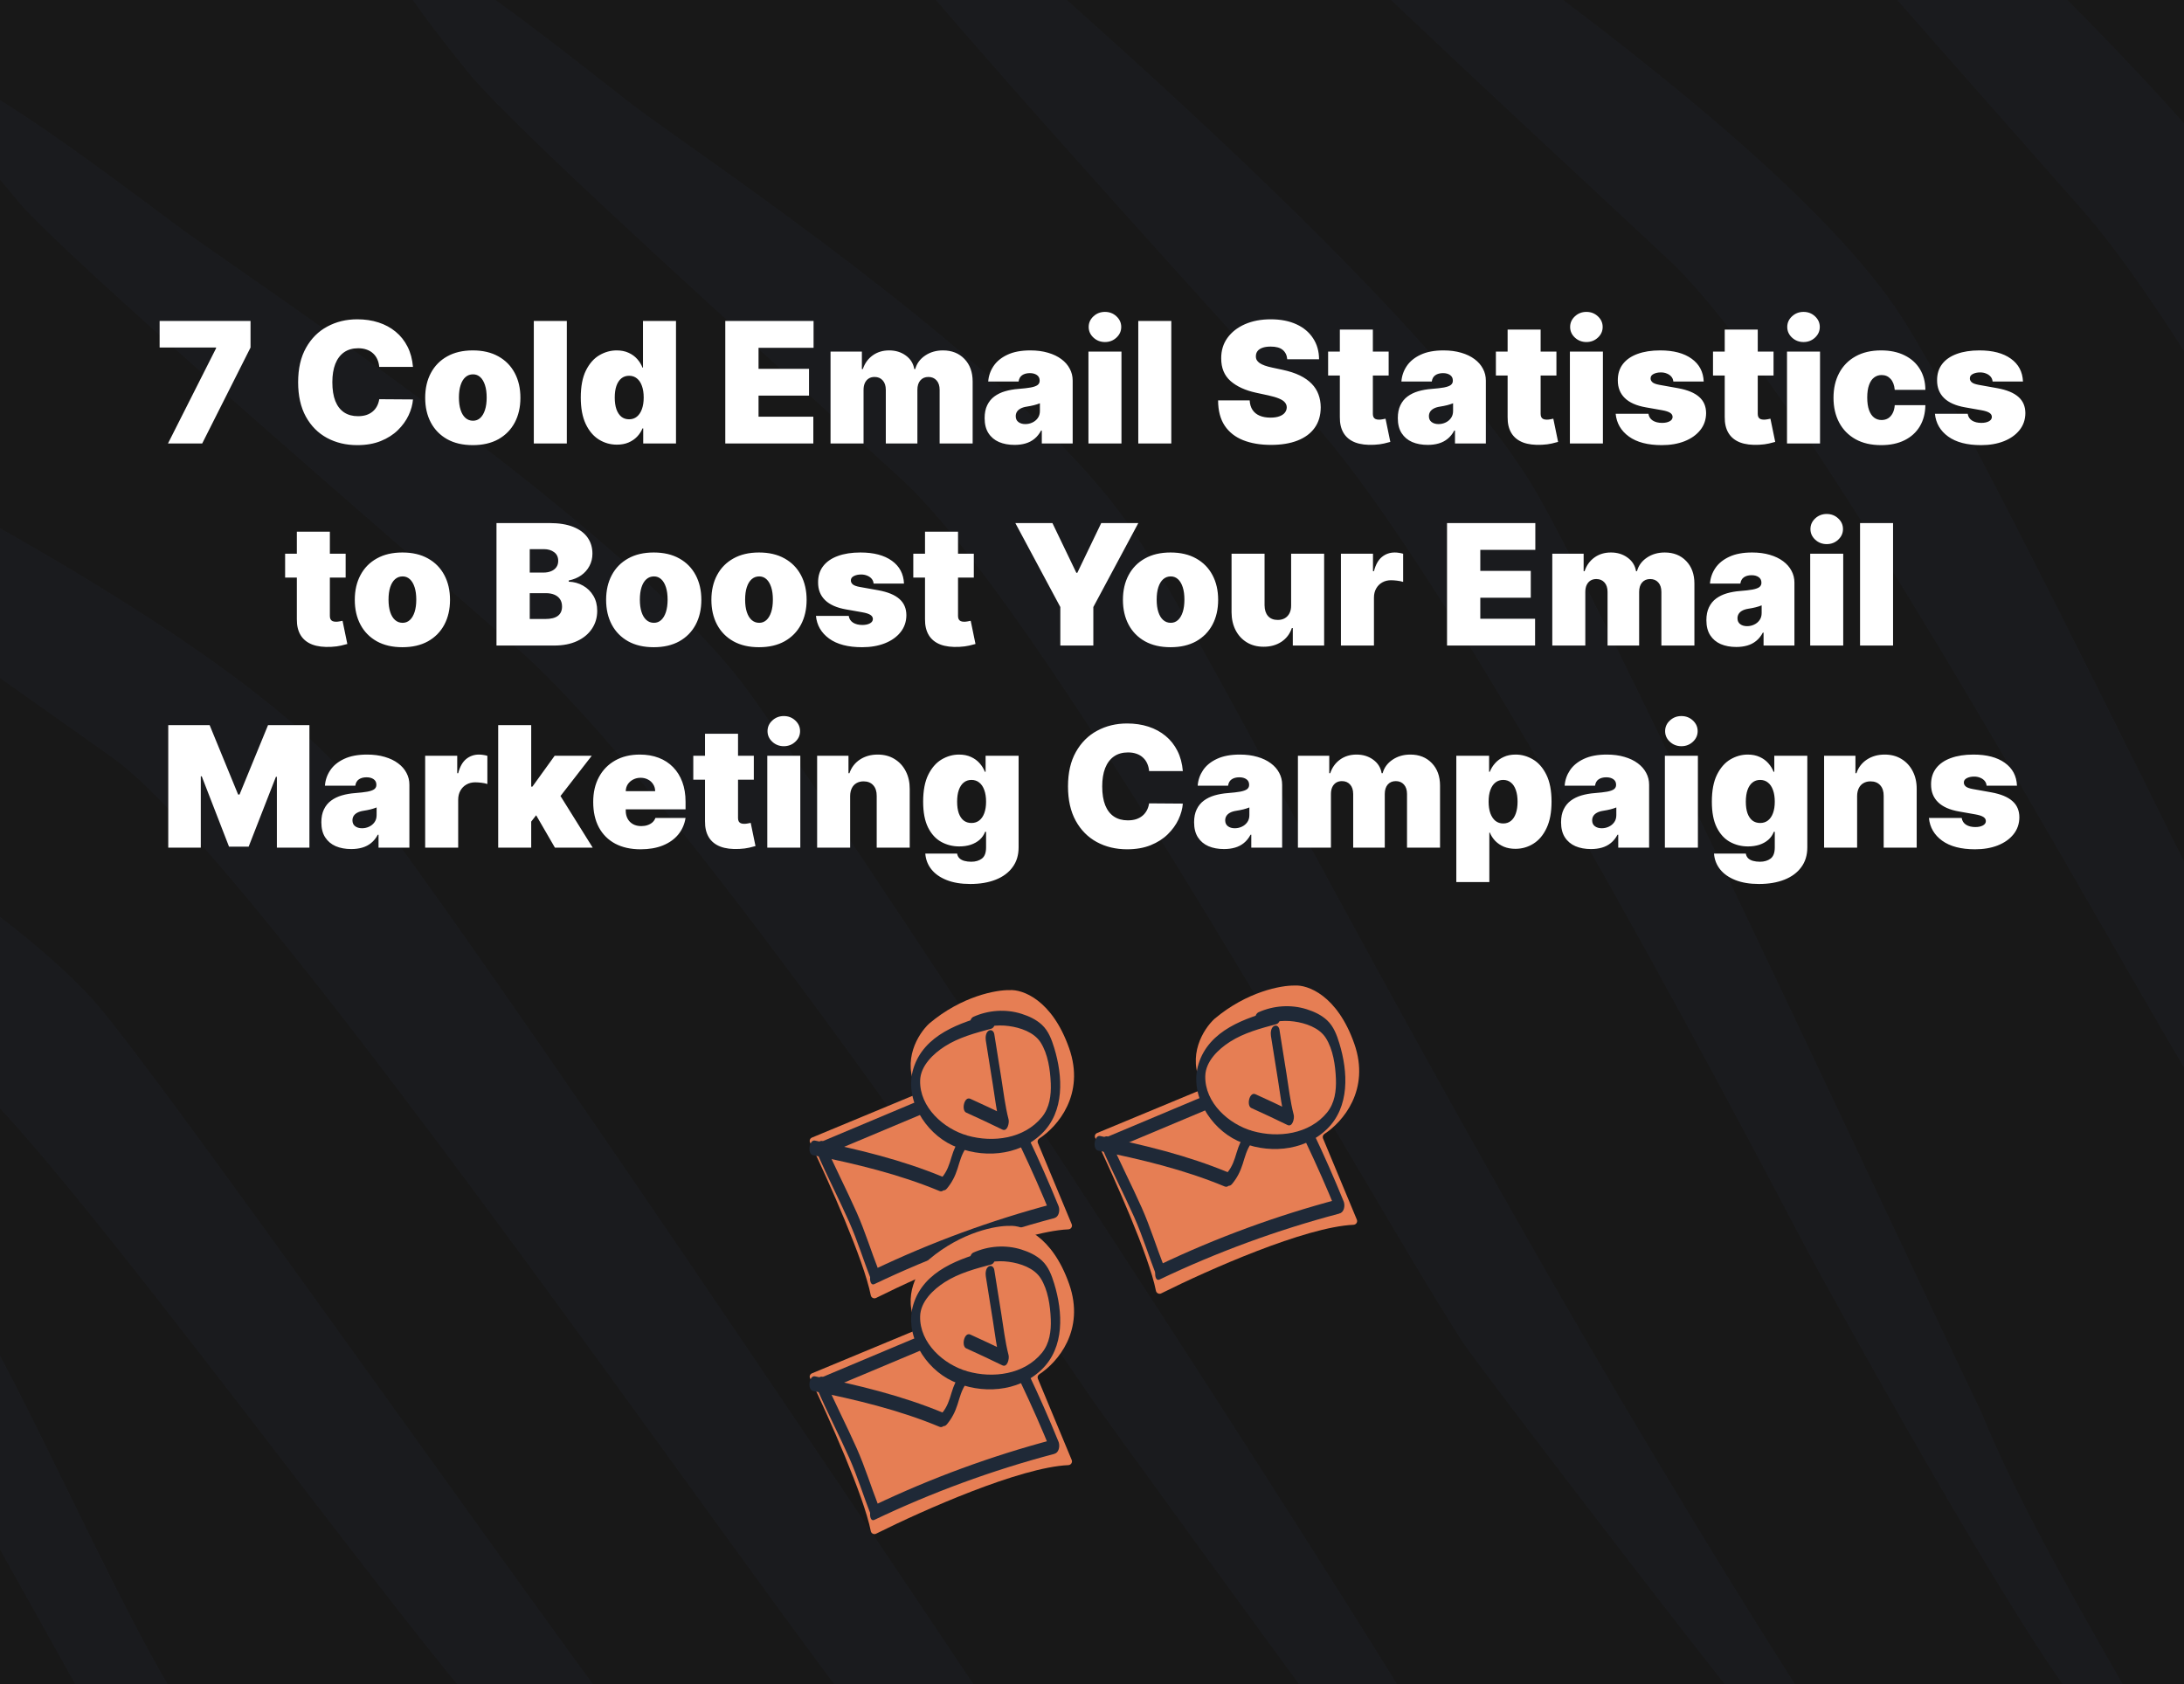
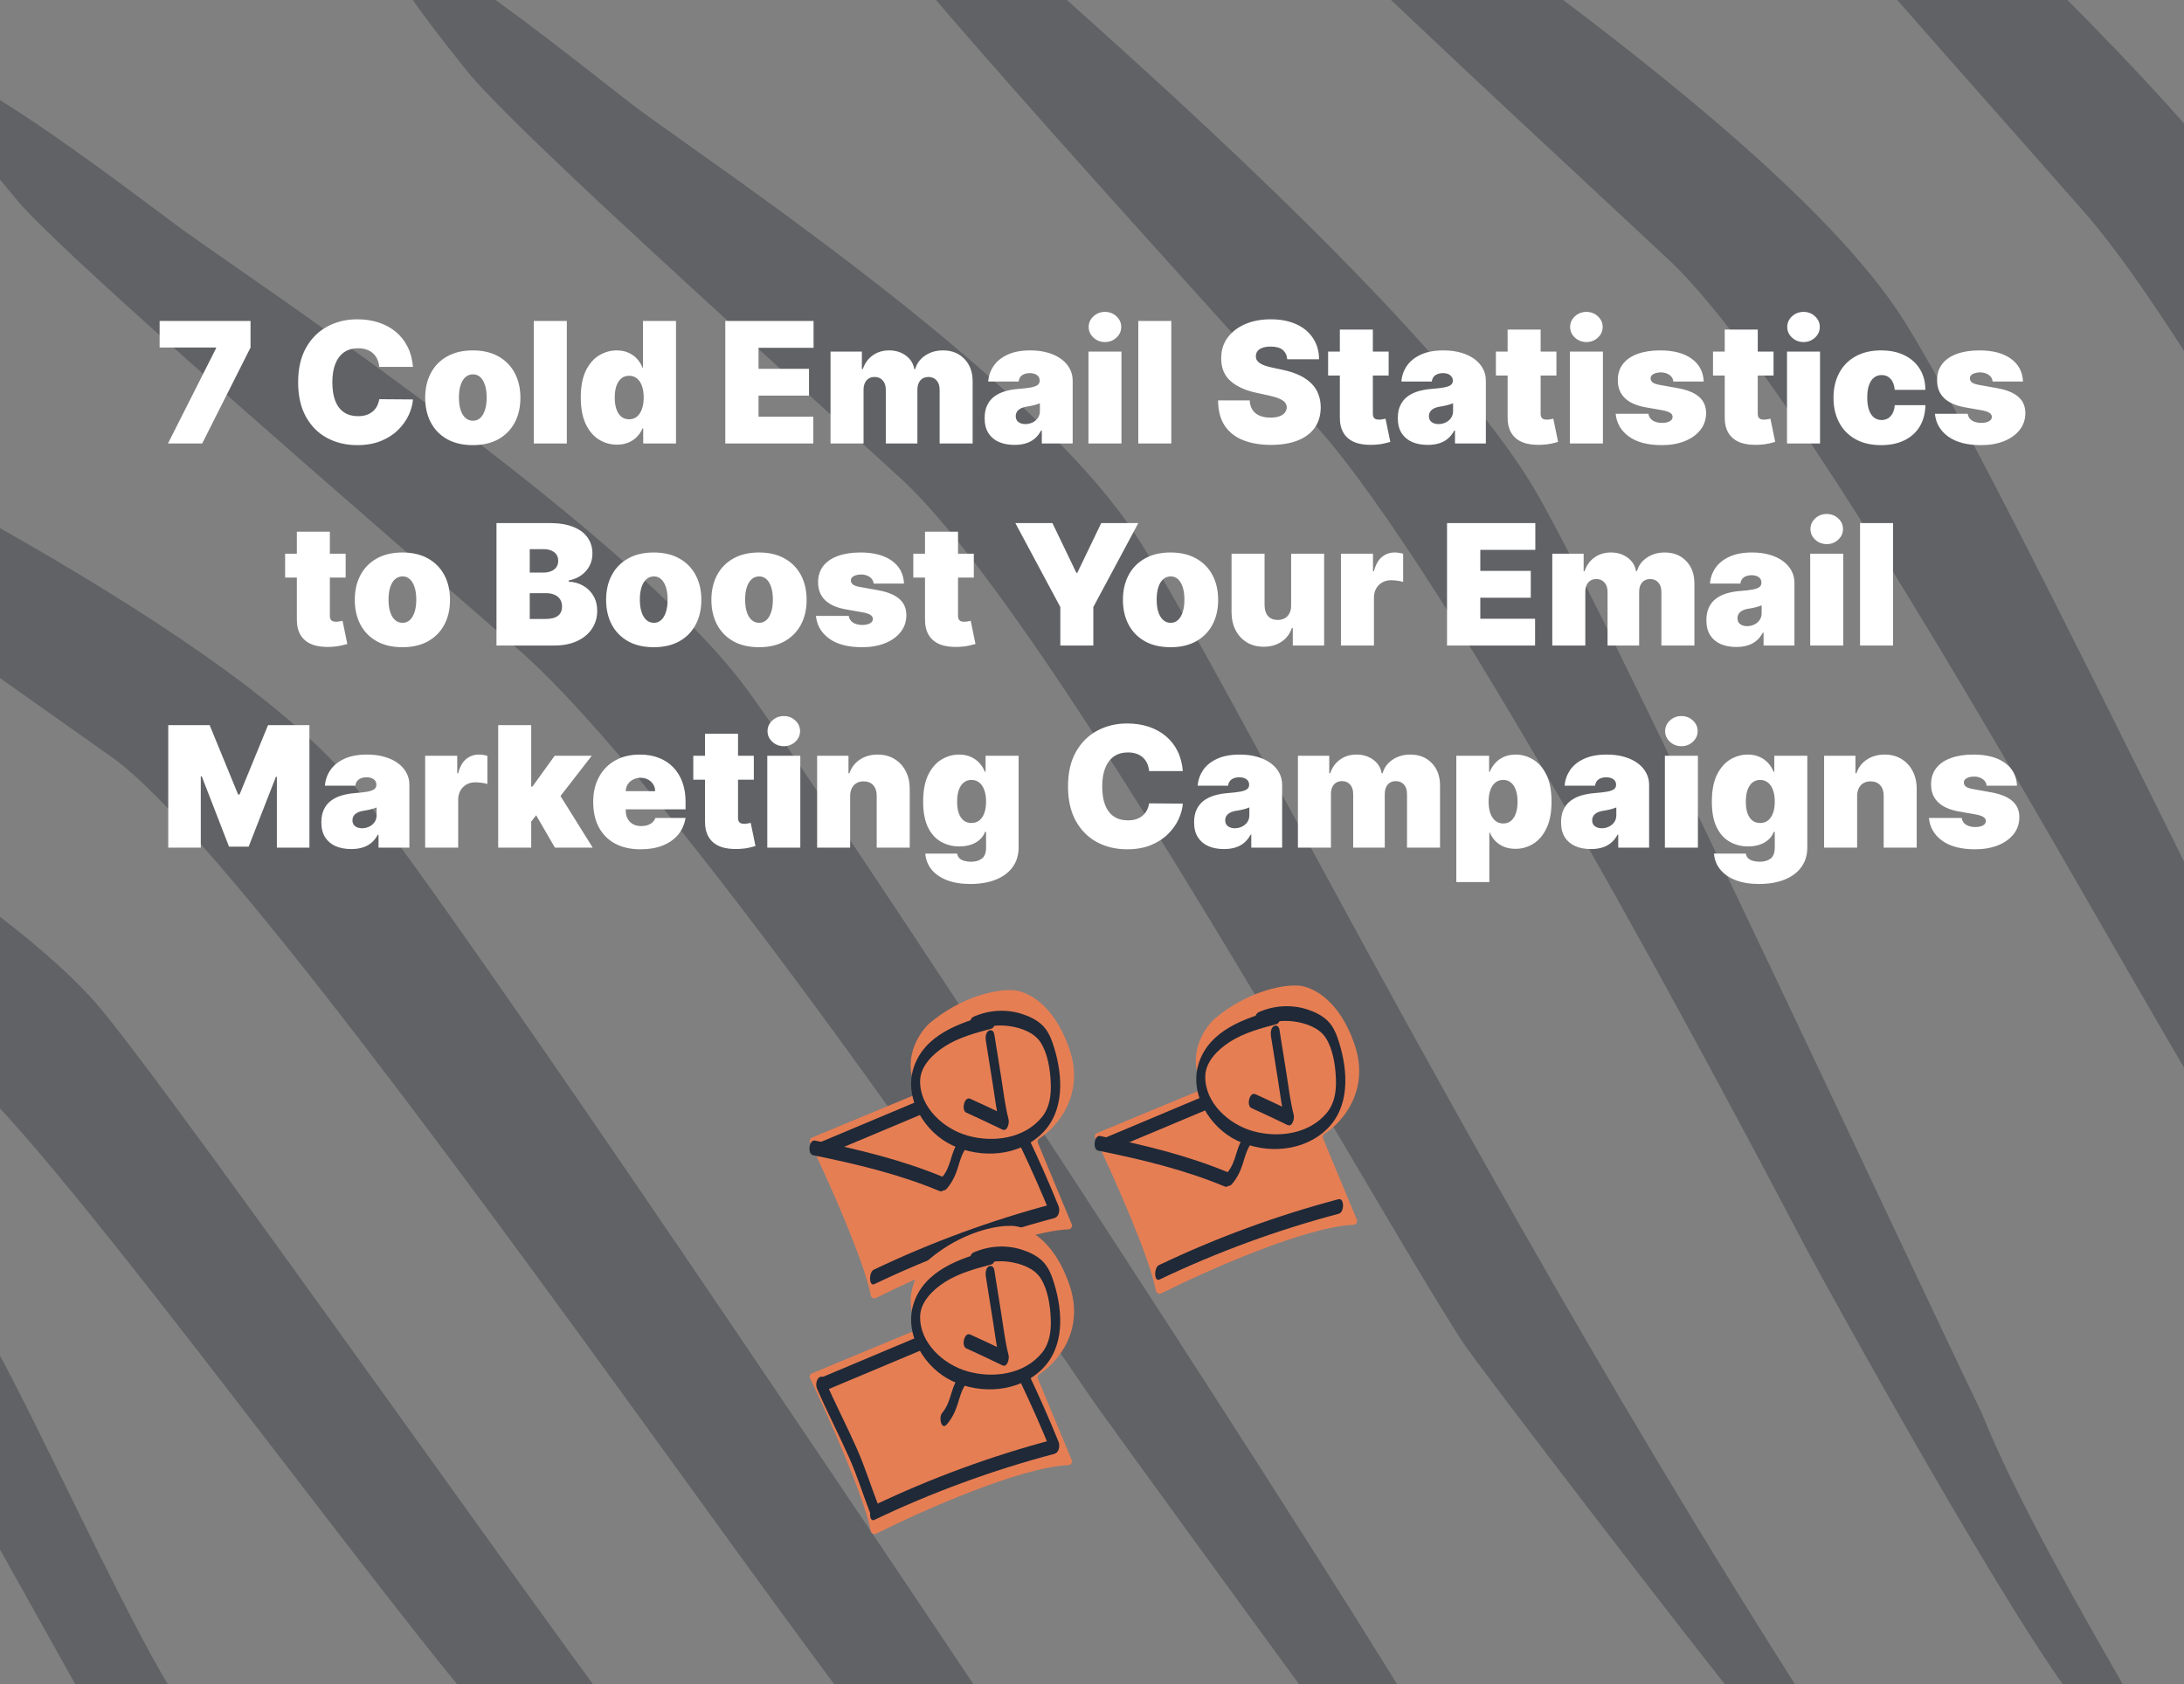
<svg xmlns="http://www.w3.org/2000/svg" width="389" height="300" viewBox="0 0 389 300" fill="none">
  <rect x="0" y="0" width="389" height="300" fill="#808080" stroke="none" />
  <g clip-path="url(#clip0_13_36)">
-     <rect width="389" height="300" fill="black" fill-opacity="0.81" />
    <path fill-rule="evenodd" clip-rule="evenodd" d="M359.062 23.983L359.068 23.99C363.601 29.121 367.698 33.759 371.078 37.602C377.298 44.675 385.063 56.041 393.411 69.505V27.028C383.579 15.496 371.606 3.188 360.171 -8L330.906 -8C340.575 3.058 350.555 14.354 359.019 23.935L359.039 23.958L359.053 23.974L359.06 23.981L359.062 23.983ZM92.316 115.69C88.516 112.369 83.911 108.365 78.816 103.934C50.974 79.721 8.492 42.777 2.612 35.136C0.275 32.368 -1.741 29.904 -3.46 27.72L-3.46 15.794C5.759 20.946 20.357 31.845 28.43 37.873C30.445 39.377 32.053 40.578 33.071 41.31C34.687 42.474 37.218 44.236 40.446 46.482L40.45 46.485L40.45 46.485L40.45 46.485C62.12 61.566 115.14 98.464 132.989 122.733C147.043 141.842 227.449 264.769 251.879 305L235.083 305C232.108 301.208 196.257 251.831 194.715 249.583C176.727 223.191 119.346 139.306 92.316 115.69ZM16.766 178.333C11.861 172.84 4.754 166.811 -3.513 160.655L-3.513 193.825C7.55 204.594 30.778 234.796 51.624 261.902C65.359 279.761 78.06 296.275 85.565 305L109.245 305C100.429 293.033 87.428 274.926 73.886 256.066L73.886 256.065C49.537 222.153 23.438 185.805 16.766 178.333ZM-4 234.728L-4 268.864L16.176 305H33.11C28.206 298.413 19.621 280.914 11.731 264.831C5.167 251.452 -0.916 239.052 -4 234.728ZM321.616 222.233C306.571 193.636 258.542 102.715 234.223 75.672C230.804 71.869 226.659 67.28 222.072 62.203C201.925 39.9 173.261 8.169 160.185 -7.766L181.521 -7.766C182.248 -7.073 182.858 -6.496 183.331 -6.059C184.812 -4.688 187.139 -2.6 190.106 0.061C210.013 17.916 258.722 61.605 273.856 88.075C284.145 106.072 314.003 169.331 335.053 213.931C342.565 229.845 348.955 243.384 352.934 251.642C358.94 266.651 370.875 287.449 376.979 298.085C379.13 301.834 380.557 304.32 380.745 304.846L371.107 304.846C360.131 292.345 325.396 229.364 321.616 222.233ZM176.707 305C147.427 261.186 74.365 152.436 61.13 137.615C46.998 121.789 18.857 104.614 -3.65 92.027L-3.65 118.212C-1.169 119.966 1.274 121.692 3.652 123.373L3.692 123.401L3.714 123.417L3.73 123.428L3.737 123.433C9.713 127.655 15.281 131.59 20.039 134.977C38.194 147.901 87.02 215.322 122.275 264.003L122.275 264.003L122.276 264.004L122.277 264.005C134.575 280.987 145.221 295.688 152.338 305L176.707 305ZM388.744 152.943L388.744 152.944C390.354 156.187 391.955 159.415 393.542 162.61L393.384 197.516C388.848 190.067 382.567 179.154 375.283 166.498C351.306 124.839 316.458 64.291 297.168 46.221C292.843 42.169 287.777 37.456 282.341 32.397L282.33 32.386L282.327 32.384C268.454 19.476 252.17 4.324 239.626 -7.801L267.944 -7.801C289.679 8.165 323.226 33.842 337.603 54.808C346.457 67.72 368.244 111.628 388.744 152.943ZM145.429 71.558C150.919 76.553 156.036 81.207 160.404 85.208C179.873 103.038 215.322 163.149 239.712 204.508C248.567 219.523 255.965 232.067 260.61 239.218C263.328 243.373 304.453 296.938 311.08 304.846L322.783 304.846C284.74 245.535 252.456 185.996 229.961 144.509C216.472 119.632 206.503 101.247 200.922 93.292C184.332 69.648 142.88 40.219 122.371 25.657C118.241 22.726 114.961 20.397 112.903 18.839C111.902 18.081 110.318 16.839 108.336 15.284C100.344 9.015 85.857 -2.347 76.754 -7.698L68.97 -7.766C70.173 -4.552 74.287 1.603 82.58 11.885C88.123 19.431 120.601 48.974 145.429 71.558Z" fill="#22232D" fill-opacity="0.32" />
    <path d="M29.922 79L38.487 62.04V61.912H28.431V57.182H44.624V61.912L36.016 79H29.922ZM73.556 65.364H67.547C67.505 64.867 67.391 64.415 67.206 64.011C67.029 63.606 66.78 63.258 66.461 62.967C66.148 62.668 65.768 62.441 65.321 62.285C64.873 62.121 64.365 62.04 63.797 62.04C62.803 62.04 61.961 62.281 61.273 62.764C60.591 63.247 60.072 63.94 59.717 64.842C59.369 65.744 59.195 66.827 59.195 68.091C59.195 69.426 59.373 70.545 59.728 71.447C60.09 72.342 60.612 73.016 61.294 73.471C61.976 73.918 62.796 74.142 63.755 74.142C64.302 74.142 64.792 74.075 65.225 73.94C65.658 73.798 66.034 73.595 66.354 73.332C66.674 73.07 66.933 72.754 67.132 72.384C67.338 72.008 67.476 71.585 67.547 71.117L73.556 71.159C73.485 72.082 73.226 73.023 72.778 73.982C72.331 74.934 71.695 75.815 70.871 76.624C70.054 77.427 69.042 78.073 67.835 78.563C66.628 79.053 65.225 79.298 63.627 79.298C61.624 79.298 59.827 78.869 58.236 78.009C56.652 77.15 55.399 75.886 54.476 74.217C53.559 72.548 53.101 70.506 53.101 68.091C53.101 65.662 53.57 63.617 54.508 61.955C55.445 60.285 56.709 59.025 58.3 58.173C59.891 57.313 61.667 56.883 63.627 56.883C65.005 56.883 66.272 57.072 67.43 57.448C68.588 57.825 69.603 58.375 70.477 59.099C71.351 59.817 72.054 60.701 72.586 61.752C73.119 62.803 73.442 64.007 73.556 65.364ZM84.212 79.298C82.436 79.298 80.916 78.947 79.652 78.244C78.388 77.533 77.419 76.546 76.744 75.282C76.069 74.011 75.732 72.537 75.732 70.861C75.732 69.185 76.069 67.715 76.744 66.45C77.419 65.179 78.388 64.192 79.652 63.489C80.916 62.778 82.436 62.423 84.212 62.423C85.987 62.423 87.507 62.778 88.772 63.489C90.036 64.192 91.005 65.179 91.68 66.45C92.355 67.715 92.692 69.185 92.692 70.861C92.692 72.537 92.355 74.011 91.68 75.282C91.005 76.546 90.036 77.533 88.772 78.244C87.507 78.947 85.987 79.298 84.212 79.298ZM84.254 74.952C84.752 74.952 85.181 74.785 85.544 74.451C85.906 74.117 86.186 73.641 86.385 73.023C86.584 72.406 86.683 71.671 86.683 70.818C86.683 69.959 86.584 69.224 86.385 68.613C86.186 67.995 85.906 67.519 85.544 67.185C85.181 66.852 84.752 66.685 84.254 66.685C83.729 66.685 83.278 66.852 82.901 67.185C82.525 67.519 82.237 67.995 82.039 68.613C81.84 69.224 81.74 69.959 81.74 70.818C81.74 71.671 81.84 72.406 82.039 73.023C82.237 73.641 82.525 74.117 82.901 74.451C83.278 74.785 83.729 74.952 84.254 74.952ZM100.959 57.182V79H95.078V57.182H100.959ZM109.879 79.213C108.714 79.213 107.641 78.908 106.661 78.297C105.688 77.686 104.907 76.759 104.318 75.516C103.735 74.273 103.444 72.707 103.444 70.818C103.444 68.844 103.749 67.239 104.36 66.003C104.978 64.767 105.774 63.861 106.747 63.286C107.727 62.711 108.756 62.423 109.836 62.423C110.646 62.423 111.356 62.565 111.967 62.849C112.578 63.126 113.089 63.499 113.501 63.968C113.913 64.43 114.225 64.938 114.438 65.492H114.524V57.182H120.404V79H114.566V76.315H114.438C114.211 76.869 113.884 77.367 113.458 77.807C113.039 78.24 112.528 78.585 111.924 78.84C111.328 79.089 110.646 79.213 109.879 79.213ZM112.052 74.696C112.592 74.696 113.053 74.54 113.437 74.227C113.828 73.908 114.126 73.46 114.332 72.885C114.545 72.303 114.651 71.614 114.651 70.818C114.651 70.008 114.545 69.316 114.332 68.741C114.126 68.158 113.828 67.715 113.437 67.409C113.053 67.097 112.592 66.94 112.052 66.94C111.512 66.94 111.051 67.097 110.667 67.409C110.291 67.715 109.999 68.158 109.793 68.741C109.595 69.316 109.495 70.008 109.495 70.818C109.495 71.628 109.595 72.324 109.793 72.906C109.999 73.481 110.291 73.925 110.667 74.238C111.051 74.543 111.512 74.696 112.052 74.696ZM129.183 79V57.182H144.907V61.955H135.106V65.704H144.097V70.477H135.106V74.227H144.864V79H129.183ZM147.93 79V62.636H153.512V65.747H153.683C154.024 64.724 154.606 63.915 155.43 63.318C156.254 62.722 157.234 62.423 158.37 62.423C159.521 62.423 160.512 62.729 161.343 63.34C162.174 63.943 162.674 64.746 162.845 65.747H163.015C163.292 64.746 163.882 63.943 164.784 63.34C165.686 62.729 166.744 62.423 167.958 62.423C169.528 62.423 170.799 62.928 171.772 63.936C172.752 64.945 173.242 66.287 173.242 67.963V79H167.362V69.454C167.362 68.737 167.181 68.176 166.818 67.771C166.456 67.359 165.97 67.153 165.359 67.153C164.755 67.153 164.276 67.359 163.921 67.771C163.573 68.176 163.399 68.737 163.399 69.454V79H157.774V69.454C157.774 68.737 157.593 68.176 157.23 67.771C156.868 67.359 156.382 67.153 155.771 67.153C155.366 67.153 155.018 67.246 154.727 67.43C154.436 67.615 154.208 67.881 154.045 68.229C153.889 68.57 153.811 68.979 153.811 69.454V79H147.93ZM180.703 79.256C179.658 79.256 178.735 79.085 177.933 78.744C177.137 78.396 176.512 77.871 176.058 77.168C175.603 76.465 175.376 75.57 175.376 74.483C175.376 73.588 175.528 72.825 175.834 72.192C176.139 71.553 176.565 71.031 177.112 70.626C177.659 70.222 178.295 69.913 179.019 69.7C179.751 69.487 180.539 69.348 181.384 69.284C182.301 69.213 183.036 69.128 183.59 69.028C184.151 68.922 184.555 68.776 184.804 68.592C185.053 68.4 185.177 68.148 185.177 67.835V67.793C185.177 67.367 185.014 67.04 184.687 66.812C184.36 66.585 183.941 66.472 183.43 66.472C182.869 66.472 182.411 66.596 182.055 66.844C181.707 67.086 181.498 67.459 181.427 67.963H176.015C176.086 66.969 176.402 66.053 176.963 65.215C177.531 64.369 178.359 63.695 179.445 63.19C180.532 62.679 181.889 62.423 183.515 62.423C184.687 62.423 185.738 62.562 186.668 62.839C187.599 63.109 188.391 63.489 189.044 63.979C189.698 64.462 190.195 65.03 190.536 65.683C190.884 66.329 191.058 67.033 191.058 67.793V79H185.56V76.699H185.433C185.106 77.31 184.708 77.803 184.239 78.18C183.778 78.556 183.249 78.829 182.652 79C182.063 79.171 181.413 79.256 180.703 79.256ZM182.62 75.548C183.068 75.548 183.487 75.456 183.877 75.271C184.275 75.087 184.598 74.82 184.847 74.472C185.095 74.124 185.22 73.702 185.22 73.204V71.841C185.063 71.905 184.896 71.965 184.719 72.022C184.548 72.079 184.364 72.132 184.165 72.182C183.973 72.231 183.767 72.278 183.547 72.32C183.334 72.363 183.11 72.402 182.876 72.438C182.421 72.508 182.048 72.626 181.757 72.789C181.473 72.945 181.26 73.141 181.118 73.375C180.983 73.602 180.916 73.858 180.916 74.142C180.916 74.597 181.075 74.945 181.395 75.186C181.715 75.428 182.123 75.548 182.62 75.548ZM193.867 79V62.636H199.748V79H193.867ZM196.808 60.932C196.012 60.932 195.331 60.669 194.762 60.144C194.194 59.618 193.91 58.986 193.91 58.247C193.91 57.508 194.194 56.876 194.762 56.351C195.331 55.825 196.012 55.562 196.808 55.562C197.61 55.562 198.292 55.825 198.853 56.351C199.421 56.876 199.706 57.508 199.706 58.247C199.706 58.986 199.421 59.618 198.853 60.144C198.292 60.669 197.61 60.932 196.808 60.932ZM208.625 57.182V79H202.744V57.182H208.625ZM229.274 64C229.217 63.29 228.951 62.736 228.475 62.338C228.006 61.94 227.293 61.742 226.334 61.742C225.723 61.742 225.222 61.816 224.832 61.965C224.448 62.107 224.164 62.303 223.979 62.551C223.795 62.8 223.699 63.084 223.692 63.403C223.677 63.666 223.724 63.904 223.83 64.117C223.944 64.323 224.121 64.511 224.363 64.682C224.604 64.845 224.913 64.994 225.29 65.129C225.666 65.264 226.114 65.385 226.632 65.492L228.422 65.875C229.629 66.131 230.663 66.468 231.522 66.887C232.381 67.306 233.084 67.8 233.631 68.368C234.178 68.929 234.579 69.561 234.835 70.264C235.098 70.967 235.233 71.734 235.24 72.565C235.233 74 234.874 75.215 234.164 76.209C233.454 77.203 232.438 77.96 231.117 78.478C229.803 78.996 228.223 79.256 226.376 79.256C224.48 79.256 222.825 78.975 221.412 78.414C220.006 77.853 218.912 76.99 218.131 75.825C217.356 74.653 216.966 73.155 216.959 71.329H222.584C222.619 71.997 222.786 72.558 223.084 73.013C223.383 73.467 223.802 73.812 224.342 74.046C224.888 74.281 225.538 74.398 226.291 74.398C226.923 74.398 227.452 74.32 227.878 74.163C228.305 74.007 228.628 73.79 228.848 73.513C229.068 73.237 229.182 72.921 229.189 72.565C229.182 72.231 229.072 71.94 228.859 71.692C228.653 71.436 228.312 71.209 227.836 71.01C227.36 70.804 226.717 70.612 225.908 70.435L223.734 69.966C221.802 69.547 220.279 68.847 219.164 67.867C218.056 66.88 217.506 65.534 217.513 63.83C217.506 62.445 217.875 61.234 218.621 60.197C219.373 59.153 220.414 58.34 221.742 57.757C223.077 57.175 224.608 56.883 226.334 56.883C228.095 56.883 229.619 57.178 230.904 57.768C232.19 58.357 233.18 59.188 233.876 60.261C234.579 61.326 234.935 62.572 234.942 64H229.274ZM247.337 62.636V66.898H236.556V62.636H247.337ZM238.644 58.716H244.524V73.737C244.524 73.965 244.563 74.156 244.642 74.312C244.72 74.462 244.84 74.575 245.004 74.653C245.167 74.724 245.377 74.76 245.632 74.76C245.81 74.76 246.016 74.739 246.25 74.696C246.492 74.653 246.669 74.618 246.783 74.59L247.635 78.723C247.372 78.801 246.996 78.897 246.506 79.011C246.023 79.124 245.448 79.199 244.78 79.234C243.431 79.305 242.298 79.167 241.382 78.819C240.465 78.464 239.777 77.906 239.315 77.146C238.853 76.386 238.63 75.435 238.644 74.291V58.716ZM254.296 79.256C253.252 79.256 252.329 79.085 251.526 78.744C250.731 78.396 250.106 77.871 249.651 77.168C249.197 76.465 248.97 75.57 248.97 74.483C248.97 73.588 249.122 72.825 249.428 72.192C249.733 71.553 250.159 71.031 250.706 70.626C251.253 70.222 251.889 69.913 252.613 69.7C253.345 69.487 254.133 69.348 254.978 69.284C255.894 69.213 256.629 69.128 257.183 69.028C257.744 68.922 258.149 68.776 258.398 68.592C258.646 68.4 258.771 68.148 258.771 67.835V67.793C258.771 67.367 258.607 67.04 258.281 66.812C257.954 66.585 257.535 66.472 257.024 66.472C256.462 66.472 256.004 66.596 255.649 66.844C255.301 67.086 255.092 67.459 255.021 67.963H249.609C249.68 66.969 249.996 66.053 250.557 65.215C251.125 64.369 251.953 63.695 253.039 63.19C254.126 62.679 255.482 62.423 257.109 62.423C258.281 62.423 259.332 62.562 260.262 62.839C261.193 63.109 261.984 63.489 262.638 63.979C263.291 64.462 263.788 65.03 264.129 65.683C264.477 66.329 264.651 67.033 264.651 67.793V79H259.154V76.699H259.026C258.7 77.31 258.302 77.803 257.833 78.18C257.372 78.556 256.842 78.829 256.246 79C255.656 79.171 255.006 79.256 254.296 79.256ZM256.214 75.548C256.661 75.548 257.08 75.456 257.471 75.271C257.869 75.087 258.192 74.82 258.44 74.472C258.689 74.124 258.813 73.702 258.813 73.204V71.841C258.657 71.905 258.49 71.965 258.313 72.022C258.142 72.079 257.957 72.132 257.759 72.182C257.567 72.231 257.361 72.278 257.141 72.32C256.928 72.363 256.704 72.402 256.47 72.438C256.015 72.508 255.642 72.626 255.351 72.789C255.067 72.945 254.854 73.141 254.712 73.375C254.577 73.602 254.509 73.858 254.509 74.142C254.509 74.597 254.669 74.945 254.989 75.186C255.308 75.428 255.717 75.548 256.214 75.548ZM277.22 62.636V66.898H266.438V62.636H277.22ZM268.527 58.716H274.407V73.737C274.407 73.965 274.446 74.156 274.524 74.312C274.603 74.462 274.723 74.575 274.887 74.653C275.05 74.724 275.259 74.76 275.515 74.76C275.693 74.76 275.899 74.739 276.133 74.696C276.375 74.653 276.552 74.618 276.666 74.59L277.518 78.723C277.255 78.801 276.879 78.897 276.389 79.011C275.906 79.124 275.331 79.199 274.663 79.234C273.313 79.305 272.181 79.167 271.264 78.819C270.348 78.464 269.659 77.906 269.198 77.146C268.736 76.386 268.512 75.435 268.527 74.291V58.716ZM279.619 79V62.636H285.5V79H279.619ZM282.56 60.932C281.764 60.932 281.082 60.669 280.514 60.144C279.946 59.618 279.662 58.986 279.662 58.247C279.662 57.508 279.946 56.876 280.514 56.351C281.082 55.825 281.764 55.562 282.56 55.562C283.362 55.562 284.044 55.825 284.605 56.351C285.173 56.876 285.457 57.508 285.457 58.247C285.457 58.986 285.173 59.618 284.605 60.144C284.044 60.669 283.362 60.932 282.56 60.932ZM303.454 67.963H298.042C298.013 67.629 297.896 67.342 297.69 67.1C297.484 66.859 297.218 66.674 296.891 66.546C296.572 66.411 296.217 66.344 295.826 66.344C295.322 66.344 294.888 66.436 294.526 66.621C294.164 66.805 293.986 67.068 293.994 67.409C293.986 67.651 294.089 67.874 294.302 68.08C294.523 68.286 294.945 68.446 295.57 68.56L298.894 69.156C300.57 69.462 301.817 69.977 302.633 70.701C303.457 71.418 303.873 72.381 303.88 73.588C303.873 74.753 303.525 75.765 302.836 76.624C302.154 77.477 301.22 78.137 300.034 78.606C298.855 79.067 297.509 79.298 295.996 79.298C293.496 79.298 291.54 78.787 290.126 77.764C288.72 76.742 287.935 75.392 287.772 73.716H293.61C293.688 74.234 293.944 74.636 294.377 74.92C294.817 75.197 295.371 75.335 296.039 75.335C296.579 75.335 297.023 75.243 297.371 75.058C297.726 74.874 297.907 74.611 297.914 74.27C297.907 73.957 297.751 73.709 297.445 73.524C297.147 73.34 296.678 73.19 296.039 73.077L293.141 72.565C291.472 72.274 290.222 71.72 289.391 70.903C288.56 70.087 288.148 69.035 288.155 67.75C288.148 66.614 288.447 65.651 289.05 64.863C289.661 64.067 290.531 63.464 291.66 63.052C292.797 62.633 294.143 62.423 295.698 62.423C298.063 62.423 299.927 62.913 301.291 63.894C302.662 64.874 303.383 66.23 303.454 67.963ZM315.892 62.636V66.898H305.11V62.636H315.892ZM307.198 58.716H313.079V73.737C313.079 73.965 313.118 74.156 313.196 74.312C313.274 74.462 313.395 74.575 313.559 74.653C313.722 74.724 313.931 74.76 314.187 74.76C314.365 74.76 314.571 74.739 314.805 74.696C315.046 74.653 315.224 74.618 315.338 74.59L316.19 78.723C315.927 78.801 315.551 78.897 315.061 79.011C314.578 79.124 314.002 79.199 313.335 79.234C311.985 79.305 310.853 79.167 309.936 78.819C309.02 78.464 308.331 77.906 307.87 77.146C307.408 76.386 307.184 75.435 307.198 74.291V58.716ZM318.291 79V62.636H324.172V79H318.291ZM321.232 60.932C320.436 60.932 319.754 60.669 319.186 60.144C318.618 59.618 318.334 58.986 318.334 58.247C318.334 57.508 318.618 56.876 319.186 56.351C319.754 55.825 320.436 55.562 321.232 55.562C322.034 55.562 322.716 55.825 323.277 56.351C323.845 56.876 324.129 57.508 324.129 58.247C324.129 58.986 323.845 59.618 323.277 60.144C322.716 60.669 322.034 60.932 321.232 60.932ZM335.052 79.298C333.276 79.298 331.756 78.947 330.492 78.244C329.228 77.533 328.258 76.546 327.584 75.282C326.909 74.011 326.572 72.537 326.572 70.861C326.572 69.185 326.909 67.715 327.584 66.45C328.258 65.179 329.228 64.192 330.492 63.489C331.756 62.778 333.276 62.423 335.052 62.423C336.657 62.423 338.045 62.715 339.217 63.297C340.396 63.872 341.309 64.689 341.955 65.747C342.601 66.798 342.928 68.034 342.935 69.454H337.481C337.403 68.595 337.154 67.942 336.735 67.494C336.323 67.04 335.79 66.812 335.137 66.812C334.626 66.812 334.178 66.962 333.795 67.26C333.411 67.551 333.113 67.995 332.9 68.592C332.687 69.181 332.58 69.923 332.58 70.818C332.58 71.713 332.687 72.459 332.9 73.055C333.113 73.645 333.411 74.089 333.795 74.387C334.178 74.678 334.626 74.824 335.137 74.824C335.57 74.824 335.954 74.724 336.288 74.526C336.621 74.32 336.891 74.021 337.097 73.631C337.31 73.233 337.438 72.75 337.481 72.182H342.935C342.914 73.624 342.584 74.881 341.945 75.953C341.305 77.019 340.4 77.842 339.228 78.425C338.063 79.007 336.671 79.298 335.052 79.298ZM360.319 67.963H354.907C354.879 67.629 354.761 67.342 354.555 67.1C354.35 66.859 354.083 66.674 353.756 66.546C353.437 66.411 353.082 66.344 352.691 66.344C352.187 66.344 351.754 66.436 351.391 66.621C351.029 66.805 350.852 67.068 350.859 67.409C350.852 67.651 350.955 67.874 351.168 68.08C351.388 68.286 351.81 68.446 352.435 68.56L355.759 69.156C357.435 69.462 358.682 69.977 359.499 70.701C360.323 71.418 360.738 72.381 360.745 73.588C360.738 74.753 360.39 75.765 359.701 76.624C359.019 77.477 358.085 78.137 356.899 78.606C355.72 79.067 354.374 79.298 352.862 79.298C350.362 79.298 348.405 78.787 346.992 77.764C345.585 76.742 344.801 75.392 344.637 73.716H350.475C350.553 74.234 350.809 74.636 351.242 74.92C351.683 75.197 352.237 75.335 352.904 75.335C353.444 75.335 353.888 75.243 354.236 75.058C354.591 74.874 354.772 74.611 354.779 74.27C354.772 73.957 354.616 73.709 354.31 73.524C354.012 73.34 353.543 73.19 352.904 73.077L350.006 72.565C348.337 72.274 347.087 71.72 346.256 70.903C345.426 70.087 345.014 69.035 345.021 67.75C345.014 66.614 345.312 65.651 345.916 64.863C346.526 64.067 347.396 63.464 348.526 63.052C349.662 62.633 351.008 62.423 352.563 62.423C354.928 62.423 356.793 62.913 358.156 63.894C359.527 64.874 360.248 66.23 360.319 67.963ZM61.565 98.636V102.898H50.784V98.636H61.565ZM52.872 94.716H58.753V109.737C58.753 109.964 58.792 110.156 58.87 110.312C58.948 110.462 59.069 110.575 59.232 110.653C59.396 110.724 59.605 110.76 59.861 110.76C60.038 110.76 60.244 110.739 60.479 110.696C60.72 110.653 60.898 110.618 61.011 110.589L61.864 114.723C61.601 114.801 61.224 114.897 60.734 115.011C60.252 115.124 59.676 115.199 59.009 115.234C57.659 115.305 56.526 115.167 55.61 114.819C54.694 114.464 54.005 113.906 53.543 113.146C53.082 112.386 52.858 111.435 52.872 110.291V94.716ZM71.673 115.298C69.897 115.298 68.377 114.947 67.113 114.244C65.849 113.533 64.879 112.546 64.205 111.282C63.53 110.011 63.193 108.537 63.193 106.861C63.193 105.185 63.53 103.714 64.205 102.45C64.879 101.179 65.849 100.192 67.113 99.489C68.377 98.778 69.897 98.423 71.673 98.423C73.448 98.423 74.968 98.778 76.233 99.489C77.497 100.192 78.466 101.179 79.141 102.45C79.816 103.714 80.153 105.185 80.153 106.861C80.153 108.537 79.816 110.011 79.141 111.282C78.466 112.546 77.497 113.533 76.233 114.244C74.968 114.947 73.448 115.298 71.673 115.298ZM71.716 110.952C72.213 110.952 72.642 110.785 73.004 110.451C73.367 110.117 73.647 109.641 73.846 109.023C74.045 108.406 74.144 107.67 74.144 106.818C74.144 105.959 74.045 105.224 73.846 104.613C73.647 103.995 73.367 103.519 73.004 103.185C72.642 102.852 72.213 102.685 71.716 102.685C71.19 102.685 70.739 102.852 70.362 103.185C69.986 103.519 69.698 103.995 69.5 104.613C69.301 105.224 69.201 105.959 69.201 106.818C69.201 107.67 69.301 108.406 69.5 109.023C69.698 109.641 69.986 110.117 70.362 110.451C70.739 110.785 71.19 110.952 71.716 110.952ZM88.431 115V93.182H97.891C99.553 93.182 100.948 93.406 102.078 93.853C103.214 94.3 104.07 94.933 104.645 95.749C105.228 96.566 105.519 97.528 105.519 98.636C105.519 99.439 105.341 100.17 104.986 100.831C104.638 101.491 104.148 102.045 103.516 102.493C102.884 102.933 102.145 103.239 101.3 103.409V103.622C102.237 103.658 103.09 103.896 103.857 104.336C104.624 104.769 105.235 105.369 105.689 106.136C106.144 106.896 106.371 107.791 106.371 108.821C106.371 110.014 106.059 111.076 105.434 112.006C104.816 112.937 103.935 113.668 102.791 114.201C101.648 114.734 100.284 115 98.701 115H88.431ZM94.354 110.27H97.124C98.118 110.27 98.864 110.085 99.361 109.716C99.858 109.339 100.107 108.786 100.107 108.054C100.107 107.543 99.99 107.109 99.755 106.754C99.521 106.399 99.187 106.129 98.754 105.945C98.328 105.76 97.813 105.668 97.209 105.668H94.354V110.27ZM94.354 102.003H96.783C97.301 102.003 97.76 101.921 98.157 101.758C98.555 101.594 98.864 101.36 99.084 101.055C99.311 100.742 99.425 100.362 99.425 99.915C99.425 99.24 99.183 98.725 98.701 98.37C98.218 98.008 97.607 97.827 96.868 97.827H94.354V102.003ZM116.438 115.298C114.663 115.298 113.143 114.947 111.879 114.244C110.615 113.533 109.645 112.546 108.97 111.282C108.296 110.011 107.958 108.537 107.958 106.861C107.958 105.185 108.296 103.714 108.97 102.45C109.645 101.179 110.615 100.192 111.879 99.489C113.143 98.778 114.663 98.423 116.438 98.423C118.214 98.423 119.734 98.778 120.998 99.489C122.262 100.192 123.232 101.179 123.907 102.45C124.581 103.714 124.919 105.185 124.919 106.861C124.919 108.537 124.581 110.011 123.907 111.282C123.232 112.546 122.262 113.533 120.998 114.244C119.734 114.947 118.214 115.298 116.438 115.298ZM116.481 110.952C116.978 110.952 117.408 110.785 117.77 110.451C118.132 110.117 118.413 109.641 118.612 109.023C118.811 108.406 118.91 107.67 118.91 106.818C118.91 105.959 118.811 105.224 118.612 104.613C118.413 103.995 118.132 103.519 117.77 103.185C117.408 102.852 116.978 102.685 116.481 102.685C115.956 102.685 115.505 102.852 115.128 103.185C114.752 103.519 114.464 103.995 114.265 104.613C114.066 105.224 113.967 105.959 113.967 106.818C113.967 107.67 114.066 108.406 114.265 109.023C114.464 109.641 114.752 110.117 115.128 110.451C115.505 110.785 115.956 110.952 116.481 110.952ZM135.188 115.298C133.413 115.298 131.893 114.947 130.629 114.244C129.365 113.533 128.395 112.546 127.72 111.282C127.046 110.011 126.708 108.537 126.708 106.861C126.708 105.185 127.046 103.714 127.72 102.45C128.395 101.179 129.365 100.192 130.629 99.489C131.893 98.778 133.413 98.423 135.188 98.423C136.964 98.423 138.484 98.778 139.748 99.489C141.012 100.192 141.982 101.179 142.657 102.45C143.331 103.714 143.669 105.185 143.669 106.861C143.669 108.537 143.331 110.011 142.657 111.282C141.982 112.546 141.012 113.533 139.748 114.244C138.484 114.947 136.964 115.298 135.188 115.298ZM135.231 110.952C135.728 110.952 136.158 110.785 136.52 110.451C136.882 110.117 137.163 109.641 137.362 109.023C137.561 108.406 137.66 107.67 137.66 106.818C137.66 105.959 137.561 105.224 137.362 104.613C137.163 103.995 136.882 103.519 136.52 103.185C136.158 102.852 135.728 102.685 135.231 102.685C134.706 102.685 134.255 102.852 133.878 103.185C133.502 103.519 133.214 103.995 133.015 104.613C132.816 105.224 132.717 105.959 132.717 106.818C132.717 107.67 132.816 108.406 133.015 109.023C133.214 109.641 133.502 110.117 133.878 110.451C134.255 110.785 134.706 110.952 135.231 110.952ZM161.012 103.963H155.6C155.572 103.629 155.455 103.342 155.249 103.1C155.043 102.859 154.777 102.674 154.45 102.546C154.13 102.411 153.775 102.344 153.384 102.344C152.88 102.344 152.447 102.436 152.085 102.621C151.723 102.805 151.545 103.068 151.552 103.409C151.545 103.651 151.648 103.874 151.861 104.08C152.081 104.286 152.504 104.446 153.129 104.56L156.453 105.156C158.129 105.462 159.375 105.977 160.192 106.701C161.016 107.418 161.431 108.381 161.438 109.588C161.431 110.753 161.083 111.765 160.394 112.624C159.713 113.477 158.779 114.137 157.593 114.606C156.414 115.067 155.068 115.298 153.555 115.298C151.055 115.298 149.098 114.787 147.685 113.764C146.279 112.741 145.494 111.392 145.331 109.716H151.169C151.247 110.234 151.502 110.636 151.936 110.92C152.376 111.197 152.93 111.335 153.598 111.335C154.137 111.335 154.581 111.243 154.929 111.058C155.284 110.874 155.465 110.611 155.473 110.27C155.465 109.957 155.309 109.709 155.004 109.524C154.706 109.339 154.237 109.19 153.598 109.077L150.7 108.565C149.031 108.274 147.781 107.72 146.95 106.903C146.119 106.087 145.707 105.036 145.714 103.75C145.707 102.614 146.005 101.651 146.609 100.863C147.22 100.067 148.09 99.464 149.219 99.052C150.355 98.633 151.701 98.423 153.257 98.423C155.622 98.423 157.486 98.913 158.85 99.894C160.22 100.874 160.941 102.23 161.012 103.963ZM173.45 98.636V102.898H162.669V98.636H173.45ZM164.757 94.716H170.638V109.737C170.638 109.964 170.677 110.156 170.755 110.312C170.833 110.462 170.954 110.575 171.117 110.653C171.28 110.724 171.49 110.76 171.746 110.76C171.923 110.76 172.129 110.739 172.364 110.696C172.605 110.653 172.783 110.618 172.896 110.589L173.748 114.723C173.486 114.801 173.109 114.897 172.619 115.011C172.136 115.124 171.561 115.199 170.893 115.234C169.544 115.305 168.411 115.167 167.495 114.819C166.579 114.464 165.89 113.906 165.428 113.146C164.967 112.386 164.743 111.435 164.757 110.291V94.716ZM180.846 93.182H187.451L191.713 102.045H191.883L196.145 93.182H202.75L194.738 108.139V115H188.858V108.139L180.846 93.182ZM208.489 115.298C206.714 115.298 205.194 114.947 203.93 114.244C202.665 113.533 201.696 112.546 201.021 111.282C200.347 110.011 200.009 108.537 200.009 106.861C200.009 105.185 200.347 103.714 201.021 102.45C201.696 101.179 202.665 100.192 203.93 99.489C205.194 98.778 206.714 98.423 208.489 98.423C210.265 98.423 211.785 98.778 213.049 99.489C214.313 100.192 215.283 101.179 215.957 102.45C216.632 103.714 216.969 105.185 216.969 106.861C216.969 108.537 216.632 110.011 215.957 111.282C215.283 112.546 214.313 113.533 213.049 114.244C211.785 114.947 210.265 115.298 208.489 115.298ZM208.532 110.952C209.029 110.952 209.459 110.785 209.821 110.451C210.183 110.117 210.464 109.641 210.663 109.023C210.861 108.406 210.961 107.67 210.961 106.818C210.961 105.959 210.861 105.224 210.663 104.613C210.464 103.995 210.183 103.519 209.821 103.185C209.459 102.852 209.029 102.685 208.532 102.685C208.006 102.685 207.555 102.852 207.179 103.185C206.802 103.519 206.515 103.995 206.316 104.613C206.117 105.224 206.018 105.959 206.018 106.818C206.018 107.67 206.117 108.406 206.316 109.023C206.515 109.641 206.802 110.117 207.179 110.451C207.555 110.785 208.006 110.952 208.532 110.952ZM229.967 107.841V98.636H235.847V115H230.265V111.889H230.094C229.739 112.933 229.118 113.75 228.23 114.339C227.342 114.922 226.288 115.213 225.066 115.213C223.922 115.213 222.921 114.95 222.062 114.425C221.209 113.899 220.545 113.175 220.07 112.251C219.601 111.328 219.363 110.27 219.356 109.077V98.636H225.236V107.841C225.244 108.651 225.449 109.286 225.854 109.748C226.266 110.21 226.842 110.44 227.58 110.44C228.07 110.44 228.493 110.337 228.848 110.131C229.21 109.918 229.487 109.62 229.679 109.237C229.878 108.846 229.974 108.381 229.967 107.841ZM238.838 115V98.636H244.548V101.747H244.719C245.017 100.597 245.489 99.755 246.136 99.222C246.789 98.69 247.553 98.423 248.426 98.423C248.682 98.423 248.934 98.445 249.183 98.487C249.438 98.523 249.683 98.576 249.918 98.647V103.665C249.627 103.565 249.268 103.491 248.842 103.441C248.416 103.391 248.05 103.366 247.744 103.366C247.169 103.366 246.651 103.498 246.189 103.761C245.734 104.016 245.376 104.379 245.113 104.847C244.85 105.309 244.719 105.852 244.719 106.477V115H238.838ZM257.737 115V93.182H273.462V97.954H263.661V101.705H272.652V106.477H263.661V110.227H273.419V115H257.737ZM276.485 115V98.636H282.067V101.747H282.237C282.578 100.724 283.161 99.915 283.985 99.318C284.809 98.722 285.789 98.423 286.925 98.423C288.076 98.423 289.066 98.729 289.897 99.34C290.728 99.943 291.229 100.746 291.399 101.747H291.57C291.847 100.746 292.436 99.943 293.338 99.34C294.24 98.729 295.299 98.423 296.513 98.423C298.083 98.423 299.354 98.928 300.327 99.936C301.307 100.945 301.797 102.287 301.797 103.963V115H295.916V105.455C295.916 104.737 295.735 104.176 295.373 103.771C295.011 103.359 294.524 103.153 293.914 103.153C293.31 103.153 292.831 103.359 292.475 103.771C292.127 104.176 291.953 104.737 291.953 105.455V115H286.328V105.455C286.328 104.737 286.147 104.176 285.785 103.771C285.423 103.359 284.936 103.153 284.326 103.153C283.921 103.153 283.573 103.246 283.282 103.43C282.99 103.615 282.763 103.881 282.6 104.229C282.443 104.57 282.365 104.979 282.365 105.455V115H276.485ZM309.257 115.256C308.213 115.256 307.29 115.085 306.487 114.744C305.692 114.396 305.067 113.871 304.612 113.168C304.158 112.464 303.93 111.57 303.93 110.483C303.93 109.588 304.083 108.825 304.389 108.192C304.694 107.553 305.12 107.031 305.667 106.626C306.214 106.222 306.85 105.913 307.574 105.7C308.305 105.487 309.094 105.348 309.939 105.284C310.855 105.213 311.59 105.128 312.144 105.028C312.705 104.922 313.11 104.776 313.359 104.592C313.607 104.4 313.732 104.148 313.732 103.835V103.793C313.732 103.366 313.568 103.04 313.242 102.812C312.915 102.585 312.496 102.472 311.984 102.472C311.423 102.472 310.965 102.596 310.61 102.844C310.262 103.086 310.053 103.459 309.982 103.963H304.57C304.641 102.969 304.957 102.053 305.518 101.214C306.086 100.369 306.913 99.695 308 99.19C309.087 98.679 310.443 98.423 312.07 98.423C313.242 98.423 314.293 98.562 315.223 98.839C316.153 99.109 316.945 99.489 317.599 99.979C318.252 100.462 318.749 101.03 319.09 101.683C319.438 102.33 319.612 103.033 319.612 103.793V115H314.115V112.699H313.987C313.661 113.31 313.263 113.803 312.794 114.18C312.332 114.556 311.803 114.83 311.207 115C310.617 115.17 309.967 115.256 309.257 115.256ZM311.175 111.548C311.622 111.548 312.041 111.456 312.432 111.271C312.83 111.087 313.153 110.82 313.401 110.472C313.65 110.124 313.774 109.702 313.774 109.205V107.841C313.618 107.905 313.451 107.965 313.274 108.022C313.103 108.079 312.918 108.132 312.72 108.182C312.528 108.232 312.322 108.278 312.102 108.32C311.889 108.363 311.665 108.402 311.43 108.438C310.976 108.509 310.603 108.626 310.312 108.789C310.028 108.945 309.815 109.141 309.673 109.375C309.538 109.602 309.47 109.858 309.47 110.142C309.47 110.597 309.63 110.945 309.95 111.186C310.269 111.428 310.678 111.548 311.175 111.548ZM322.422 115V98.636H328.303V115H322.422ZM325.362 96.932C324.567 96.932 323.885 96.669 323.317 96.144C322.749 95.618 322.465 94.986 322.465 94.247C322.465 93.508 322.749 92.876 323.317 92.351C323.885 91.825 324.567 91.562 325.362 91.562C326.165 91.562 326.847 91.825 327.408 92.351C327.976 92.876 328.26 93.508 328.26 94.247C328.26 94.986 327.976 95.618 327.408 96.144C326.847 96.669 326.165 96.932 325.362 96.932ZM337.18 93.182V115H331.299V93.182H337.18ZM29.969 129.182H37.341L42.412 141.54H42.668L47.739 129.182H55.111V151H49.315V138.386H49.145L44.287 150.83H40.793L35.935 138.301H35.764V151H29.969V129.182ZM62.563 151.256C61.519 151.256 60.596 151.085 59.793 150.744C58.998 150.396 58.373 149.871 57.918 149.168C57.463 148.464 57.236 147.57 57.236 146.483C57.236 145.588 57.389 144.825 57.694 144.192C58 143.553 58.426 143.031 58.973 142.626C59.52 142.222 60.155 141.913 60.88 141.7C61.611 141.487 62.4 141.348 63.245 141.284C64.161 141.213 64.896 141.128 65.45 141.028C66.011 140.922 66.416 140.776 66.664 140.592C66.913 140.4 67.037 140.148 67.037 139.835V139.793C67.037 139.366 66.874 139.04 66.547 138.812C66.221 138.585 65.802 138.472 65.29 138.472C64.729 138.472 64.271 138.596 63.916 138.844C63.568 139.086 63.358 139.459 63.287 139.963H57.875C57.946 138.969 58.262 138.053 58.824 137.214C59.392 136.369 60.219 135.695 61.306 135.19C62.392 134.679 63.749 134.423 65.375 134.423C66.547 134.423 67.598 134.562 68.529 134.839C69.459 135.109 70.251 135.489 70.904 135.979C71.558 136.462 72.055 137.03 72.396 137.683C72.744 138.33 72.918 139.033 72.918 139.793V151H67.421V148.699H67.293C66.966 149.31 66.569 149.803 66.1 150.18C65.638 150.556 65.109 150.83 64.512 151C63.923 151.17 63.273 151.256 62.563 151.256ZM64.481 147.548C64.928 147.548 65.347 147.456 65.738 147.271C66.135 147.087 66.459 146.82 66.707 146.472C66.956 146.124 67.08 145.702 67.08 145.205V143.841C66.924 143.905 66.757 143.965 66.579 144.022C66.409 144.079 66.224 144.132 66.025 144.182C65.834 144.232 65.627 144.278 65.407 144.32C65.194 144.363 64.971 144.402 64.736 144.438C64.282 144.509 63.909 144.626 63.617 144.789C63.334 144.945 63.12 145.141 62.978 145.375C62.843 145.602 62.776 145.858 62.776 146.142C62.776 146.597 62.936 146.945 63.255 147.186C63.575 147.428 63.983 147.548 64.481 147.548ZM75.728 151V134.636H81.438V137.747H81.609C81.907 136.597 82.379 135.755 83.025 135.222C83.679 134.69 84.442 134.423 85.316 134.423C85.572 134.423 85.824 134.445 86.072 134.487C86.328 134.523 86.573 134.576 86.807 134.647V139.665C86.516 139.565 86.157 139.491 85.731 139.441C85.305 139.391 84.939 139.366 84.634 139.366C84.059 139.366 83.54 139.498 83.079 139.761C82.624 140.016 82.265 140.379 82.003 140.847C81.74 141.309 81.609 141.852 81.609 142.477V151H75.728ZM94.02 147.122L94.062 140.134H94.829L98.792 134.636H105.398L98.75 143.202H97.088L94.02 147.122ZM88.736 151V129.182H94.616V151H88.736ZM98.835 151L95.085 144.523L98.92 140.347L105.568 151H98.835ZM114.096 151.298C112.349 151.298 110.843 150.964 109.579 150.297C108.322 149.622 107.352 148.656 106.671 147.399C105.996 146.135 105.659 144.622 105.659 142.861C105.659 141.17 105.999 139.693 106.681 138.429C107.363 137.165 108.325 136.181 109.568 135.478C110.811 134.775 112.278 134.423 113.968 134.423C115.204 134.423 116.323 134.615 117.324 134.999C118.325 135.382 119.181 135.94 119.892 136.671C120.602 137.396 121.149 138.276 121.532 139.313C121.916 140.35 122.107 141.518 122.107 142.818V144.182H107.491V140.943H116.695C116.688 140.474 116.568 140.062 116.333 139.707C116.106 139.345 115.797 139.065 115.406 138.866C115.023 138.66 114.586 138.557 114.096 138.557C113.62 138.557 113.183 138.66 112.786 138.866C112.388 139.065 112.068 139.342 111.827 139.697C111.593 140.052 111.468 140.467 111.454 140.943V144.438C111.454 144.963 111.564 145.432 111.784 145.844C112.004 146.256 112.32 146.579 112.732 146.813C113.144 147.048 113.642 147.165 114.224 147.165C114.629 147.165 114.998 147.108 115.332 146.994C115.673 146.881 115.964 146.717 116.205 146.504C116.447 146.284 116.624 146.021 116.738 145.716H122.107C121.923 146.852 121.486 147.839 120.797 148.678C120.108 149.509 119.195 150.155 118.059 150.616C116.93 151.071 115.609 151.298 114.096 151.298ZM134.266 134.636V138.898H123.484V134.636H134.266ZM125.572 130.716H131.453V145.737C131.453 145.964 131.492 146.156 131.57 146.312C131.648 146.462 131.769 146.575 131.933 146.653C132.096 146.724 132.305 146.76 132.561 146.76C132.739 146.76 132.945 146.739 133.179 146.696C133.42 146.653 133.598 146.618 133.712 146.589L134.564 150.723C134.301 150.801 133.925 150.897 133.435 151.011C132.952 151.124 132.376 151.199 131.709 151.234C130.359 151.305 129.227 151.167 128.31 150.819C127.394 150.464 126.705 149.906 126.244 149.146C125.782 148.386 125.558 147.435 125.572 146.291V130.716ZM136.665 151V134.636H142.546V151H136.665ZM139.606 132.932C138.81 132.932 138.128 132.669 137.56 132.143C136.992 131.618 136.708 130.986 136.708 130.247C136.708 129.509 136.992 128.876 137.56 128.351C138.128 127.825 138.81 127.562 139.606 127.562C140.408 127.562 141.09 127.825 141.651 128.351C142.219 128.876 142.503 129.509 142.503 130.247C142.503 130.986 142.219 131.618 141.651 132.143C141.09 132.669 140.408 132.932 139.606 132.932ZM151.423 141.795V151H145.542V134.636H151.125V137.747H151.295C151.65 136.71 152.275 135.897 153.17 135.308C154.072 134.718 155.123 134.423 156.324 134.423C157.481 134.423 158.486 134.69 159.338 135.222C160.198 135.748 160.862 136.472 161.331 137.396C161.806 138.319 162.041 139.374 162.034 140.56V151H156.153V141.795C156.16 140.986 155.954 140.35 155.535 139.888C155.123 139.427 154.548 139.196 153.809 139.196C153.326 139.196 152.904 139.303 152.542 139.516C152.186 139.722 151.913 140.02 151.721 140.411C151.529 140.794 151.43 141.256 151.423 141.795ZM172.82 157.477C171.18 157.477 169.773 157.243 168.602 156.774C167.437 156.312 166.531 155.673 165.885 154.857C165.246 154.047 164.887 153.116 164.809 152.065H170.477C170.533 152.413 170.675 152.694 170.903 152.907C171.13 153.12 171.421 153.273 171.776 153.365C172.138 153.464 172.543 153.514 172.991 153.514C173.751 153.514 174.379 153.33 174.876 152.96C175.381 152.591 175.633 151.923 175.633 150.957V148.188H175.462C175.249 148.741 174.923 149.214 174.482 149.604C174.042 149.988 173.513 150.283 172.895 150.489C172.277 150.687 171.599 150.787 170.86 150.787C169.695 150.787 168.623 150.517 167.643 149.977C166.67 149.437 165.888 148.582 165.299 147.41C164.717 146.238 164.425 144.707 164.425 142.818C164.425 140.844 164.731 139.239 165.342 138.003C165.96 136.767 166.755 135.862 167.728 135.286C168.708 134.711 169.738 134.423 170.817 134.423C171.627 134.423 172.337 134.565 172.948 134.849C173.559 135.126 174.07 135.499 174.482 135.968C174.894 136.43 175.207 136.937 175.42 137.491H175.548V134.636H181.428V150.957C181.428 152.342 181.07 153.518 180.352 154.484C179.642 155.457 178.641 156.199 177.348 156.71C176.055 157.222 174.546 157.477 172.82 157.477ZM173.033 146.611C173.573 146.611 174.035 146.462 174.418 146.163C174.809 145.858 175.107 145.425 175.313 144.864C175.526 144.295 175.633 143.614 175.633 142.818C175.633 142.009 175.526 141.316 175.313 140.741C175.107 140.158 174.809 139.714 174.418 139.409C174.035 139.097 173.573 138.94 173.033 138.94C172.494 138.94 172.032 139.097 171.648 139.409C171.272 139.714 170.981 140.158 170.775 140.741C170.576 141.316 170.477 142.009 170.477 142.818C170.477 143.628 170.576 144.317 170.775 144.885C170.981 145.446 171.272 145.876 171.648 146.174C172.032 146.465 172.494 146.611 173.033 146.611ZM210.68 137.364H204.671C204.629 136.866 204.515 136.415 204.33 136.011C204.153 135.606 203.904 135.258 203.585 134.967C203.272 134.668 202.892 134.441 202.445 134.285C201.997 134.121 201.49 134.04 200.921 134.04C199.927 134.04 199.085 134.281 198.396 134.764C197.715 135.247 197.196 135.94 196.841 136.842C196.493 137.744 196.319 138.827 196.319 140.091C196.319 141.426 196.497 142.545 196.852 143.447C197.214 144.342 197.736 145.016 198.418 145.471C199.1 145.918 199.92 146.142 200.879 146.142C201.426 146.142 201.916 146.075 202.349 145.94C202.782 145.798 203.159 145.595 203.478 145.332C203.798 145.07 204.057 144.754 204.256 144.384C204.462 144.008 204.6 143.585 204.671 143.116L210.68 143.159C210.609 144.082 210.35 145.023 209.902 145.982C209.455 146.934 208.819 147.815 207.995 148.624C207.178 149.427 206.166 150.073 204.959 150.563C203.752 151.053 202.349 151.298 200.751 151.298C198.748 151.298 196.951 150.869 195.36 150.009C193.776 149.15 192.523 147.886 191.6 146.217C190.683 144.548 190.225 142.506 190.225 140.091C190.225 137.662 190.694 135.616 191.632 133.955C192.569 132.286 193.833 131.025 195.424 130.173C197.015 129.313 198.791 128.884 200.751 128.884C202.129 128.884 203.396 129.072 204.554 129.448C205.712 129.825 206.727 130.375 207.601 131.099C208.475 131.817 209.178 132.701 209.71 133.752C210.243 134.803 210.566 136.007 210.68 137.364ZM218.012 151.256C216.968 151.256 216.045 151.085 215.242 150.744C214.447 150.396 213.822 149.871 213.367 149.168C212.913 148.464 212.685 147.57 212.685 146.483C212.685 145.588 212.838 144.825 213.143 144.192C213.449 143.553 213.875 143.031 214.422 142.626C214.969 142.222 215.604 141.913 216.329 141.7C217.06 141.487 217.849 141.348 218.694 141.284C219.61 141.213 220.345 141.128 220.899 141.028C221.46 140.922 221.865 140.776 222.114 140.592C222.362 140.4 222.487 140.148 222.487 139.835V139.793C222.487 139.366 222.323 139.04 221.996 138.812C221.67 138.585 221.251 138.472 220.739 138.472C220.178 138.472 219.72 138.596 219.365 138.844C219.017 139.086 218.808 139.459 218.737 139.963H213.325C213.396 138.969 213.712 138.053 214.273 137.214C214.841 136.369 215.668 135.695 216.755 135.19C217.842 134.679 219.198 134.423 220.825 134.423C221.996 134.423 223.048 134.562 223.978 134.839C224.908 135.109 225.7 135.489 226.354 135.979C227.007 136.462 227.504 137.03 227.845 137.683C228.193 138.33 228.367 139.033 228.367 139.793V151H222.87V148.699H222.742C222.415 149.31 222.018 149.803 221.549 150.18C221.087 150.556 220.558 150.83 219.962 151C219.372 151.17 218.722 151.256 218.012 151.256ZM219.93 147.548C220.377 147.548 220.796 147.456 221.187 147.271C221.585 147.087 221.908 146.82 222.156 146.472C222.405 146.124 222.529 145.702 222.529 145.205V143.841C222.373 143.905 222.206 143.965 222.028 144.022C221.858 144.079 221.673 144.132 221.474 144.182C221.283 144.232 221.077 144.278 220.857 144.32C220.643 144.363 220.42 144.402 220.185 144.438C219.731 144.509 219.358 144.626 219.067 144.789C218.783 144.945 218.57 145.141 218.428 145.375C218.293 145.602 218.225 145.858 218.225 146.142C218.225 146.597 218.385 146.945 218.705 147.186C219.024 147.428 219.433 147.548 219.93 147.548ZM231.177 151V134.636H236.759V137.747H236.93C237.271 136.724 237.853 135.915 238.677 135.318C239.501 134.722 240.481 134.423 241.617 134.423C242.768 134.423 243.759 134.729 244.59 135.339C245.421 135.943 245.921 136.746 246.092 137.747H246.262C246.539 136.746 247.129 135.943 248.031 135.339C248.933 134.729 249.991 134.423 251.205 134.423C252.775 134.423 254.046 134.928 255.019 135.936C255.999 136.945 256.49 138.287 256.49 139.963V151H250.609V141.455C250.609 140.737 250.428 140.176 250.066 139.771C249.703 139.359 249.217 139.153 248.606 139.153C248.002 139.153 247.523 139.359 247.168 139.771C246.82 140.176 246.646 140.737 246.646 141.455V151H241.021V141.455C241.021 140.737 240.84 140.176 240.477 139.771C240.115 139.359 239.629 139.153 239.018 139.153C238.613 139.153 238.265 139.246 237.974 139.43C237.683 139.615 237.455 139.881 237.292 140.229C237.136 140.57 237.058 140.979 237.058 141.455V151H231.177ZM259.39 157.136V134.636H265.228V137.491H265.356C265.569 136.937 265.881 136.43 266.293 135.968C266.705 135.499 267.217 135.126 267.827 134.849C268.438 134.565 269.148 134.423 269.958 134.423C271.038 134.423 272.064 134.711 273.037 135.286C274.017 135.862 274.813 136.767 275.423 138.003C276.041 139.239 276.35 140.844 276.35 142.818C276.35 144.707 276.055 146.273 275.466 147.516C274.884 148.759 274.102 149.686 273.122 150.297C272.149 150.908 271.08 151.213 269.915 151.213C269.148 151.213 268.463 151.089 267.859 150.84C267.263 150.585 266.751 150.24 266.325 149.807C265.906 149.366 265.583 148.869 265.356 148.315H265.271V157.136H259.39ZM265.143 142.818C265.143 143.614 265.246 144.303 265.452 144.885C265.665 145.46 265.963 145.908 266.347 146.227C266.737 146.54 267.202 146.696 267.742 146.696C268.282 146.696 268.74 146.543 269.116 146.238C269.5 145.925 269.791 145.482 269.99 144.906C270.196 144.324 270.299 143.628 270.299 142.818C270.299 142.009 270.196 141.316 269.99 140.741C269.791 140.158 269.5 139.714 269.116 139.409C268.74 139.097 268.282 138.94 267.742 138.94C267.202 138.94 266.737 139.097 266.347 139.409C265.963 139.714 265.665 140.158 265.452 140.741C265.246 141.316 265.143 142.009 265.143 142.818ZM283.373 151.256C282.329 151.256 281.406 151.085 280.604 150.744C279.808 150.396 279.183 149.871 278.729 149.168C278.274 148.464 278.047 147.57 278.047 146.483C278.047 145.588 278.199 144.825 278.505 144.192C278.81 143.553 279.236 143.031 279.783 142.626C280.33 142.222 280.966 141.913 281.69 141.7C282.422 141.487 283.21 141.348 284.055 141.284C284.971 141.213 285.706 141.128 286.26 141.028C286.822 140.922 287.226 140.776 287.475 140.592C287.724 140.4 287.848 140.148 287.848 139.835V139.793C287.848 139.366 287.684 139.04 287.358 138.812C287.031 138.585 286.612 138.472 286.101 138.472C285.54 138.472 285.081 138.596 284.726 138.844C284.378 139.086 284.169 139.459 284.098 139.963H278.686C278.757 138.969 279.073 138.053 279.634 137.214C280.202 136.369 281.03 135.695 282.116 135.19C283.203 134.679 284.559 134.423 286.186 134.423C287.358 134.423 288.409 134.562 289.339 134.839C290.27 135.109 291.062 135.489 291.715 135.979C292.368 136.462 292.866 137.03 293.206 137.683C293.555 138.33 293.729 139.033 293.729 139.793V151H288.231V148.699H288.104C287.777 149.31 287.379 149.803 286.91 150.18C286.449 150.556 285.92 150.83 285.323 151C284.733 151.17 284.084 151.256 283.373 151.256ZM285.291 147.548C285.738 147.548 286.157 147.456 286.548 147.271C286.946 147.087 287.269 146.82 287.518 146.472C287.766 146.124 287.89 145.702 287.89 145.205V143.841C287.734 143.905 287.567 143.965 287.39 144.022C287.219 144.079 287.035 144.132 286.836 144.182C286.644 144.232 286.438 144.278 286.218 144.32C286.005 144.363 285.781 144.402 285.547 144.438C285.092 144.509 284.719 144.626 284.428 144.789C284.144 144.945 283.931 145.141 283.789 145.375C283.654 145.602 283.586 145.858 283.586 146.142C283.586 146.597 283.746 146.945 284.066 147.186C284.385 147.428 284.794 147.548 285.291 147.548ZM296.538 151V134.636H302.419V151H296.538ZM299.479 132.932C298.683 132.932 298.001 132.669 297.433 132.143C296.865 131.618 296.581 130.986 296.581 130.247C296.581 129.509 296.865 128.876 297.433 128.351C298.001 127.825 298.683 127.562 299.479 127.562C300.281 127.562 300.963 127.825 301.524 128.351C302.092 128.876 302.376 129.509 302.376 130.247C302.376 130.986 302.092 131.618 301.524 132.143C300.963 132.669 300.281 132.932 299.479 132.932ZM313.299 157.477C311.658 157.477 310.252 157.243 309.08 156.774C307.915 156.312 307.01 155.673 306.363 154.857C305.724 154.047 305.366 153.116 305.287 152.065H310.955C311.012 152.413 311.154 152.694 311.381 152.907C311.608 153.12 311.9 153.273 312.255 153.365C312.617 153.464 313.022 153.514 313.469 153.514C314.229 153.514 314.858 153.33 315.355 152.96C315.859 152.591 316.111 151.923 316.111 150.957V148.188H315.941C315.728 148.741 315.401 149.214 314.961 149.604C314.52 149.988 313.991 150.283 313.373 150.489C312.756 150.687 312.077 150.787 311.339 150.787C310.174 150.787 309.101 150.517 308.121 149.977C307.148 149.437 306.367 148.582 305.778 147.41C305.195 146.238 304.904 144.707 304.904 142.818C304.904 140.844 305.209 139.239 305.82 138.003C306.438 136.767 307.233 135.862 308.206 135.286C309.187 134.711 310.216 134.423 311.296 134.423C312.106 134.423 312.816 134.565 313.427 134.849C314.037 135.126 314.549 135.499 314.961 135.968C315.373 136.43 315.685 136.937 315.898 137.491H316.026V134.636H321.907V150.957C321.907 152.342 321.548 153.518 320.831 154.484C320.121 155.457 319.119 156.199 317.827 156.71C316.534 157.222 315.025 157.477 313.299 157.477ZM313.512 146.611C314.052 146.611 314.513 146.462 314.897 146.163C315.287 145.858 315.586 145.425 315.792 144.864C316.005 144.295 316.111 143.614 316.111 142.818C316.111 142.009 316.005 141.316 315.792 140.741C315.586 140.158 315.287 139.714 314.897 139.409C314.513 139.097 314.052 138.94 313.512 138.94C312.972 138.94 312.51 139.097 312.127 139.409C311.751 139.714 311.459 140.158 311.253 140.741C311.055 141.316 310.955 142.009 310.955 142.818C310.955 143.628 311.055 144.317 311.253 144.885C311.459 145.446 311.751 145.876 312.127 146.174C312.51 146.465 312.972 146.611 313.512 146.611ZM330.778 141.795V151H324.898V134.636H330.48V137.747H330.651C331.006 136.71 331.631 135.897 332.526 135.308C333.428 134.718 334.479 134.423 335.679 134.423C336.837 134.423 337.842 134.69 338.694 135.222C339.553 135.748 340.217 136.472 340.686 137.396C341.162 138.319 341.396 139.374 341.389 140.56V151H335.509V141.795C335.516 140.986 335.31 140.35 334.891 139.888C334.479 139.427 333.903 139.196 333.165 139.196C332.682 139.196 332.259 139.303 331.897 139.516C331.542 139.722 331.268 140.02 331.077 140.411C330.885 140.794 330.786 141.256 330.778 141.795ZM359.25 139.963H353.838C353.809 139.629 353.692 139.342 353.486 139.1C353.28 138.859 353.014 138.674 352.687 138.546C352.368 138.411 352.012 138.344 351.622 138.344C351.118 138.344 350.684 138.436 350.322 138.621C349.96 138.805 349.782 139.068 349.789 139.409C349.782 139.651 349.885 139.874 350.098 140.08C350.319 140.286 350.741 140.446 351.366 140.56L354.69 141.156C356.366 141.462 357.613 141.977 358.429 142.701C359.253 143.418 359.669 144.381 359.676 145.588C359.669 146.753 359.321 147.765 358.632 148.624C357.95 149.477 357.016 150.137 355.83 150.606C354.651 151.067 353.305 151.298 351.792 151.298C349.292 151.298 347.336 150.787 345.922 149.764C344.516 148.741 343.731 147.392 343.568 145.716H349.406C349.484 146.234 349.74 146.636 350.173 146.92C350.613 147.197 351.167 147.335 351.835 147.335C352.375 147.335 352.819 147.243 353.167 147.058C353.522 146.874 353.703 146.611 353.71 146.27C353.703 145.957 353.547 145.709 353.241 145.524C352.943 145.339 352.474 145.19 351.835 145.077L348.937 144.565C347.268 144.274 346.018 143.72 345.187 142.903C344.356 142.087 343.944 141.036 343.951 139.75C343.944 138.614 344.243 137.651 344.846 136.863C345.457 136.067 346.327 135.464 347.456 135.052C348.593 134.633 349.939 134.423 351.494 134.423C353.859 134.423 355.723 134.913 357.087 135.893C358.458 136.874 359.179 138.23 359.25 139.963Z" fill="white" />
    <path d="M155.098 230.751C153.866 224.491 147.634 210.529 144.281 203.514C144.125 203.187 144.275 202.798 144.61 202.659L162.99 195.024C163.35 194.874 163.487 194.437 163.304 194.093C160.55 188.91 163.571 184.132 165.509 182.333C171.308 177.439 177.468 176.329 179.824 176.386C182.087 176.222 187.377 178.061 190.426 186.732C193.33 194.991 188.359 200.699 185.118 202.816C184.853 202.99 184.74 203.325 184.862 203.617L190.887 218.094C191.062 218.516 190.749 218.982 190.293 219.003C181.685 219.391 164.527 226.985 156.04 231.223C155.65 231.418 155.182 231.178 155.098 230.751Z" fill="#E67E54" />
    <path d="M172.103 198.207C174.256 199.181 176.398 200.186 178.522 201.223C179.438 201.67 179.8 200.026 179.643 199.424C179.021 197.024 178.743 194.53 178.351 192.085L177.098 184.232C177.014 183.711 176.582 183.325 176.091 183.62C175.562 183.939 175.502 184.834 175.586 185.368L176.839 193.221C177.23 195.664 177.507 198.161 178.131 200.56L179.251 198.762C177.127 197.725 174.985 196.72 172.832 195.746C171.738 195.251 171.186 197.794 172.101 198.208L172.103 198.207Z" fill="#1F2937" />
    <path d="M176.47 180.687C171.017 182.151 164.544 184.319 162.687 190.361C161.019 195.784 164.758 201.764 169.624 204.033C174.756 206.426 181.316 206.013 185.498 202.016C189.681 198.019 189.305 191.719 187.777 186.699C187.318 185.192 186.757 183.663 185.578 182.565C184.556 181.614 183.259 181.018 181.942 180.603C179.129 179.715 176.035 179.944 173.363 181.145C172.434 181.562 172.454 184.171 173.46 183.718C175.429 182.834 177.548 182.492 179.695 182.785C181.733 183.063 184.178 183.878 185.349 185.707C186.656 187.747 187.069 190.637 187.157 193.007C187.237 195.145 186.954 197.324 185.567 199.02C182.426 202.856 176.883 203.595 172.325 202.302C168.098 201.103 163.775 197.275 163.888 192.498C163.951 189.859 166.247 187.704 168.296 186.396C170.8 184.797 173.722 184.02 176.564 183.258C177.54 182.998 177.598 180.381 176.467 180.686L176.47 180.687Z" fill="#1F2937" />
-     <path d="M163.785 196.047L146.401 203.35C145.463 203.744 145.47 206.354 146.498 205.922L163.882 198.619C164.82 198.224 164.813 195.615 163.785 196.047Z" fill="#1F2937" />
-     <path d="M145.524 205.372C147.323 209.542 149.423 213.573 151.266 217.722C152.758 221.084 153.826 224.598 155.167 228.02C155.381 228.565 155.92 228.567 156.268 228.169C156.677 227.702 156.718 226.882 156.501 226.323C155.16 222.901 154.095 219.388 152.6 216.026C150.757 211.876 148.655 207.847 146.858 203.675C146.628 203.141 146.116 203.118 145.757 203.526C145.36 203.98 145.289 204.825 145.524 205.372V205.372Z" fill="#1F2937" />
+     <path d="M163.785 196.047L146.401 203.35C145.463 203.744 145.47 206.354 146.498 205.922L163.882 198.619Z" fill="#1F2937" />
    <path d="M155.731 228.76C165.993 223.865 176.689 219.937 187.682 217.03C188.659 216.772 188.718 214.157 187.585 214.458C176.591 217.367 165.896 221.293 155.634 226.188C154.717 226.625 154.747 229.23 155.731 228.76V228.76Z" fill="#1F2937" />
    <path d="M188.531 214.827C186.854 210.707 185.06 206.639 183.147 202.622C182.476 201.215 181.378 203.405 181.813 204.319C183.726 208.335 185.522 212.403 187.197 216.523C187.417 217.064 187.947 217.075 188.298 216.673C188.702 216.211 188.758 215.383 188.531 214.827Z" fill="#1F2937" />
    <path d="M144.82 205.796C152.453 207.345 160.122 209.166 167.341 212.176C168.455 212.64 168.992 210.099 168.073 209.715C160.716 206.647 152.929 204.764 145.148 203.187C144.118 202.978 143.747 205.58 144.82 205.796V205.796Z" fill="#1F2937" />
    <path d="M168.663 211.726C169.544 210.68 170.134 209.506 170.547 208.202C170.96 206.898 171.261 205.62 172.078 204.471C172.428 203.98 172.593 203.193 172.311 202.625C172.072 202.148 171.555 201.992 171.21 202.475C170.411 203.597 169.871 204.801 169.478 206.122C169.084 207.443 168.716 208.632 167.795 209.731C167.15 210.496 167.67 212.911 168.665 211.725L168.663 211.726Z" fill="#1F2937" />
    <path d="M205.885 229.937C204.653 223.678 198.421 209.716 195.068 202.701C194.912 202.374 195.062 201.985 195.397 201.846L213.777 194.21C214.137 194.061 214.274 193.624 214.092 193.28C211.337 188.096 214.358 183.318 216.296 181.519C222.095 176.626 228.255 175.516 230.611 175.572C232.875 175.408 238.164 177.248 241.213 185.918C244.118 194.178 239.146 199.885 235.905 202.003C235.64 202.176 235.527 202.511 235.649 202.804L241.674 217.28C241.849 217.702 241.536 218.169 241.08 218.189C232.472 218.578 215.314 226.172 206.827 230.41C206.437 230.605 205.969 230.365 205.885 229.937Z" fill="#E67E54" />
    <path d="M222.89 197.394C225.044 198.368 227.185 199.372 229.309 200.409C230.225 200.857 230.587 199.213 230.43 198.611C229.808 196.211 229.53 193.717 229.139 191.272L227.885 183.419C227.802 182.898 227.369 182.511 226.878 182.807C226.349 183.125 226.289 184.021 226.373 184.555L227.627 192.408C228.017 194.85 228.294 197.348 228.918 199.747L230.038 197.948C227.914 196.912 225.773 195.907 223.619 194.933C222.525 194.438 221.973 196.98 222.888 197.395L222.89 197.394Z" fill="#1F2937" />
    <path d="M227.257 179.874C221.804 181.337 215.331 183.506 213.474 189.548C211.806 194.971 215.545 200.95 220.411 203.22C225.543 205.612 232.103 205.2 236.285 201.203C240.468 197.206 240.092 190.905 238.564 185.886C238.105 184.378 237.544 182.849 236.365 181.752C235.343 180.801 234.046 180.205 232.729 179.79C229.916 178.901 226.822 179.131 224.15 180.332C223.222 180.748 223.241 183.358 224.247 182.904C226.216 182.02 228.335 181.678 230.483 181.972C232.52 182.25 234.965 183.065 236.136 184.894C237.443 186.933 237.856 189.824 237.944 192.194C238.024 194.331 237.741 196.51 236.354 198.206C233.214 202.042 227.67 202.781 223.112 201.488C218.885 200.289 214.562 196.461 214.675 191.685C214.739 189.046 217.034 186.891 219.083 185.583C221.587 183.984 224.509 183.207 227.351 182.445C228.327 182.184 228.385 179.568 227.254 179.873L227.257 179.874Z" fill="#1F2937" />
    <path d="M214.572 195.233L197.188 202.537C196.25 202.931 196.257 205.541 197.285 205.109L214.669 197.806C215.607 197.411 215.6 194.801 214.572 195.233Z" fill="#1F2937" />
-     <path d="M196.311 204.559C198.11 208.729 200.21 212.759 202.053 216.909C203.545 220.27 204.613 223.785 205.954 227.206C206.168 227.752 206.707 227.754 207.055 227.356C207.464 226.888 207.505 226.069 207.288 225.51C205.947 222.088 204.882 218.575 203.387 215.212C201.544 211.063 199.442 207.033 197.645 202.862C197.415 202.328 196.903 202.305 196.544 202.713C196.147 203.167 196.076 204.011 196.311 204.559V204.559Z" fill="#1F2937" />
    <path d="M206.518 227.946C216.78 223.051 227.476 219.123 238.469 216.217C239.446 215.958 239.505 213.344 238.372 213.645C227.378 216.554 216.683 220.479 206.421 225.374C205.504 225.811 205.534 228.416 206.518 227.946V227.946Z" fill="#1F2937" />
-     <path d="M239.318 214.013C237.641 209.894 235.847 205.825 233.934 201.809C233.263 200.402 232.165 202.592 232.6 203.505C234.513 207.522 236.31 211.59 237.984 215.71C238.204 216.251 238.735 216.262 239.085 215.859C239.489 215.397 239.545 214.569 239.318 214.013Z" fill="#1F2937" />
    <path d="M195.608 204.983C203.24 206.532 210.909 208.353 218.128 211.363C219.242 211.827 219.779 209.286 218.86 208.901C211.503 205.834 203.716 203.95 195.935 202.374C194.905 202.165 194.534 204.766 195.608 204.983V204.983Z" fill="#1F2937" />
    <path d="M219.45 210.913C220.331 209.867 220.921 208.692 221.334 207.388C221.747 206.084 222.048 204.807 222.865 203.657C223.215 203.167 223.38 202.38 223.098 201.811C222.859 201.334 222.342 201.179 221.997 201.662C221.199 202.783 220.658 203.988 220.265 205.309C219.871 206.63 219.503 207.819 218.582 208.918C217.937 209.683 218.457 212.098 219.453 210.912L219.45 210.913Z" fill="#1F2937" />
    <path d="M155.098 272.751C153.866 266.491 147.634 252.529 144.281 245.514C144.125 245.187 144.275 244.798 144.61 244.659L162.99 237.024C163.35 236.874 163.487 236.437 163.304 236.093C160.55 230.91 163.571 226.132 165.509 224.333C171.308 219.439 177.468 218.329 179.824 218.386C182.087 218.222 187.377 220.061 190.426 228.732C193.33 236.991 188.359 242.699 185.118 244.816C184.853 244.99 184.74 245.325 184.862 245.617L190.887 260.094C191.062 260.516 190.749 260.982 190.293 261.003C181.685 261.391 164.527 268.985 156.04 273.223C155.65 273.418 155.182 273.178 155.098 272.751Z" fill="#E67E54" />
    <path d="M172.103 240.207C174.256 241.181 176.398 242.186 178.522 243.223C179.438 243.67 179.8 242.026 179.643 241.424C179.021 239.024 178.743 236.53 178.351 234.085L177.098 226.232C177.014 225.711 176.582 225.325 176.091 225.62C175.562 225.939 175.502 226.834 175.586 227.368L176.839 235.221C177.23 237.664 177.507 240.161 178.131 242.56L179.251 240.762C177.127 239.725 174.985 238.72 172.832 237.746C171.738 237.251 171.186 239.794 172.101 240.208L172.103 240.207Z" fill="#1F2937" />
    <path d="M176.47 222.687C171.017 224.151 164.544 226.319 162.687 232.362C161.019 237.784 164.758 243.764 169.624 246.033C174.756 248.426 181.316 248.013 185.498 244.016C189.681 240.019 189.305 233.719 187.777 228.699C187.318 227.192 186.757 225.663 185.578 224.565C184.556 223.614 183.259 223.018 181.942 222.603C179.129 221.715 176.035 221.944 173.363 223.145C172.434 223.562 172.454 226.171 173.46 225.718C175.429 224.834 177.548 224.492 179.695 224.785C181.733 225.063 184.178 225.878 185.349 227.707C186.656 229.747 187.069 232.637 187.157 235.007C187.237 237.145 186.954 239.324 185.567 241.02C182.426 244.856 176.883 245.595 172.325 244.302C168.098 243.103 163.775 239.275 163.888 234.498C163.951 231.859 166.247 229.704 168.296 228.396C170.8 226.797 173.722 226.02 176.564 225.258C177.54 224.998 177.598 222.381 176.467 222.686L176.47 222.687Z" fill="#1F2937" />
    <path d="M163.785 238.047L146.401 245.35C145.463 245.744 145.47 248.354 146.498 247.922L163.882 240.619C164.82 240.224 164.813 237.615 163.785 238.047Z" fill="#1F2937" />
    <path d="M145.524 247.372C147.323 251.542 149.423 255.573 151.266 259.722C152.758 263.084 153.826 266.598 155.167 270.019C155.381 270.565 155.92 270.567 156.268 270.169C156.677 269.702 156.718 268.882 156.501 268.323C155.16 264.901 154.095 261.388 152.6 258.026C150.757 253.876 148.655 249.847 146.858 245.675C146.628 245.141 146.116 245.118 145.757 245.526C145.36 245.98 145.289 246.825 145.524 247.372V247.372Z" fill="#1F2937" />
    <path d="M155.731 270.76C165.993 265.865 176.689 261.937 187.682 259.03C188.659 258.772 188.718 256.157 187.585 256.458C176.591 259.367 165.896 263.293 155.634 268.188C154.717 268.625 154.747 271.23 155.731 270.76V270.76Z" fill="#1F2937" />
    <path d="M188.531 256.827C186.854 252.707 185.06 248.639 183.147 244.622C182.476 243.215 181.378 245.405 181.813 246.319C183.726 250.335 185.522 254.403 187.197 258.523C187.417 259.064 187.947 259.075 188.298 258.673C188.702 258.21 188.758 257.383 188.531 256.827Z" fill="#1F2937" />
-     <path d="M144.82 247.796C152.453 249.345 160.122 251.166 167.341 254.176C168.455 254.64 168.992 252.099 168.073 251.715C160.716 248.647 152.929 246.764 145.148 245.187C144.118 244.978 143.747 247.579 144.82 247.796V247.796Z" fill="#1F2937" />
    <path d="M168.663 253.726C169.544 252.68 170.134 251.506 170.547 250.202C170.96 248.898 171.261 247.62 172.078 246.471C172.428 245.98 172.593 245.193 172.311 244.625C172.072 244.148 171.555 243.992 171.21 244.475C170.411 245.597 169.871 246.801 169.478 248.122C169.084 249.443 168.716 250.632 167.795 251.731C167.15 252.496 167.67 254.911 168.665 253.725L168.663 253.726Z" fill="#1F2937" />
  </g>
  <defs>
    <clipPath id="clip0_13_36">
      <rect width="389" height="300" fill="white" />
    </clipPath>
  </defs>
</svg>